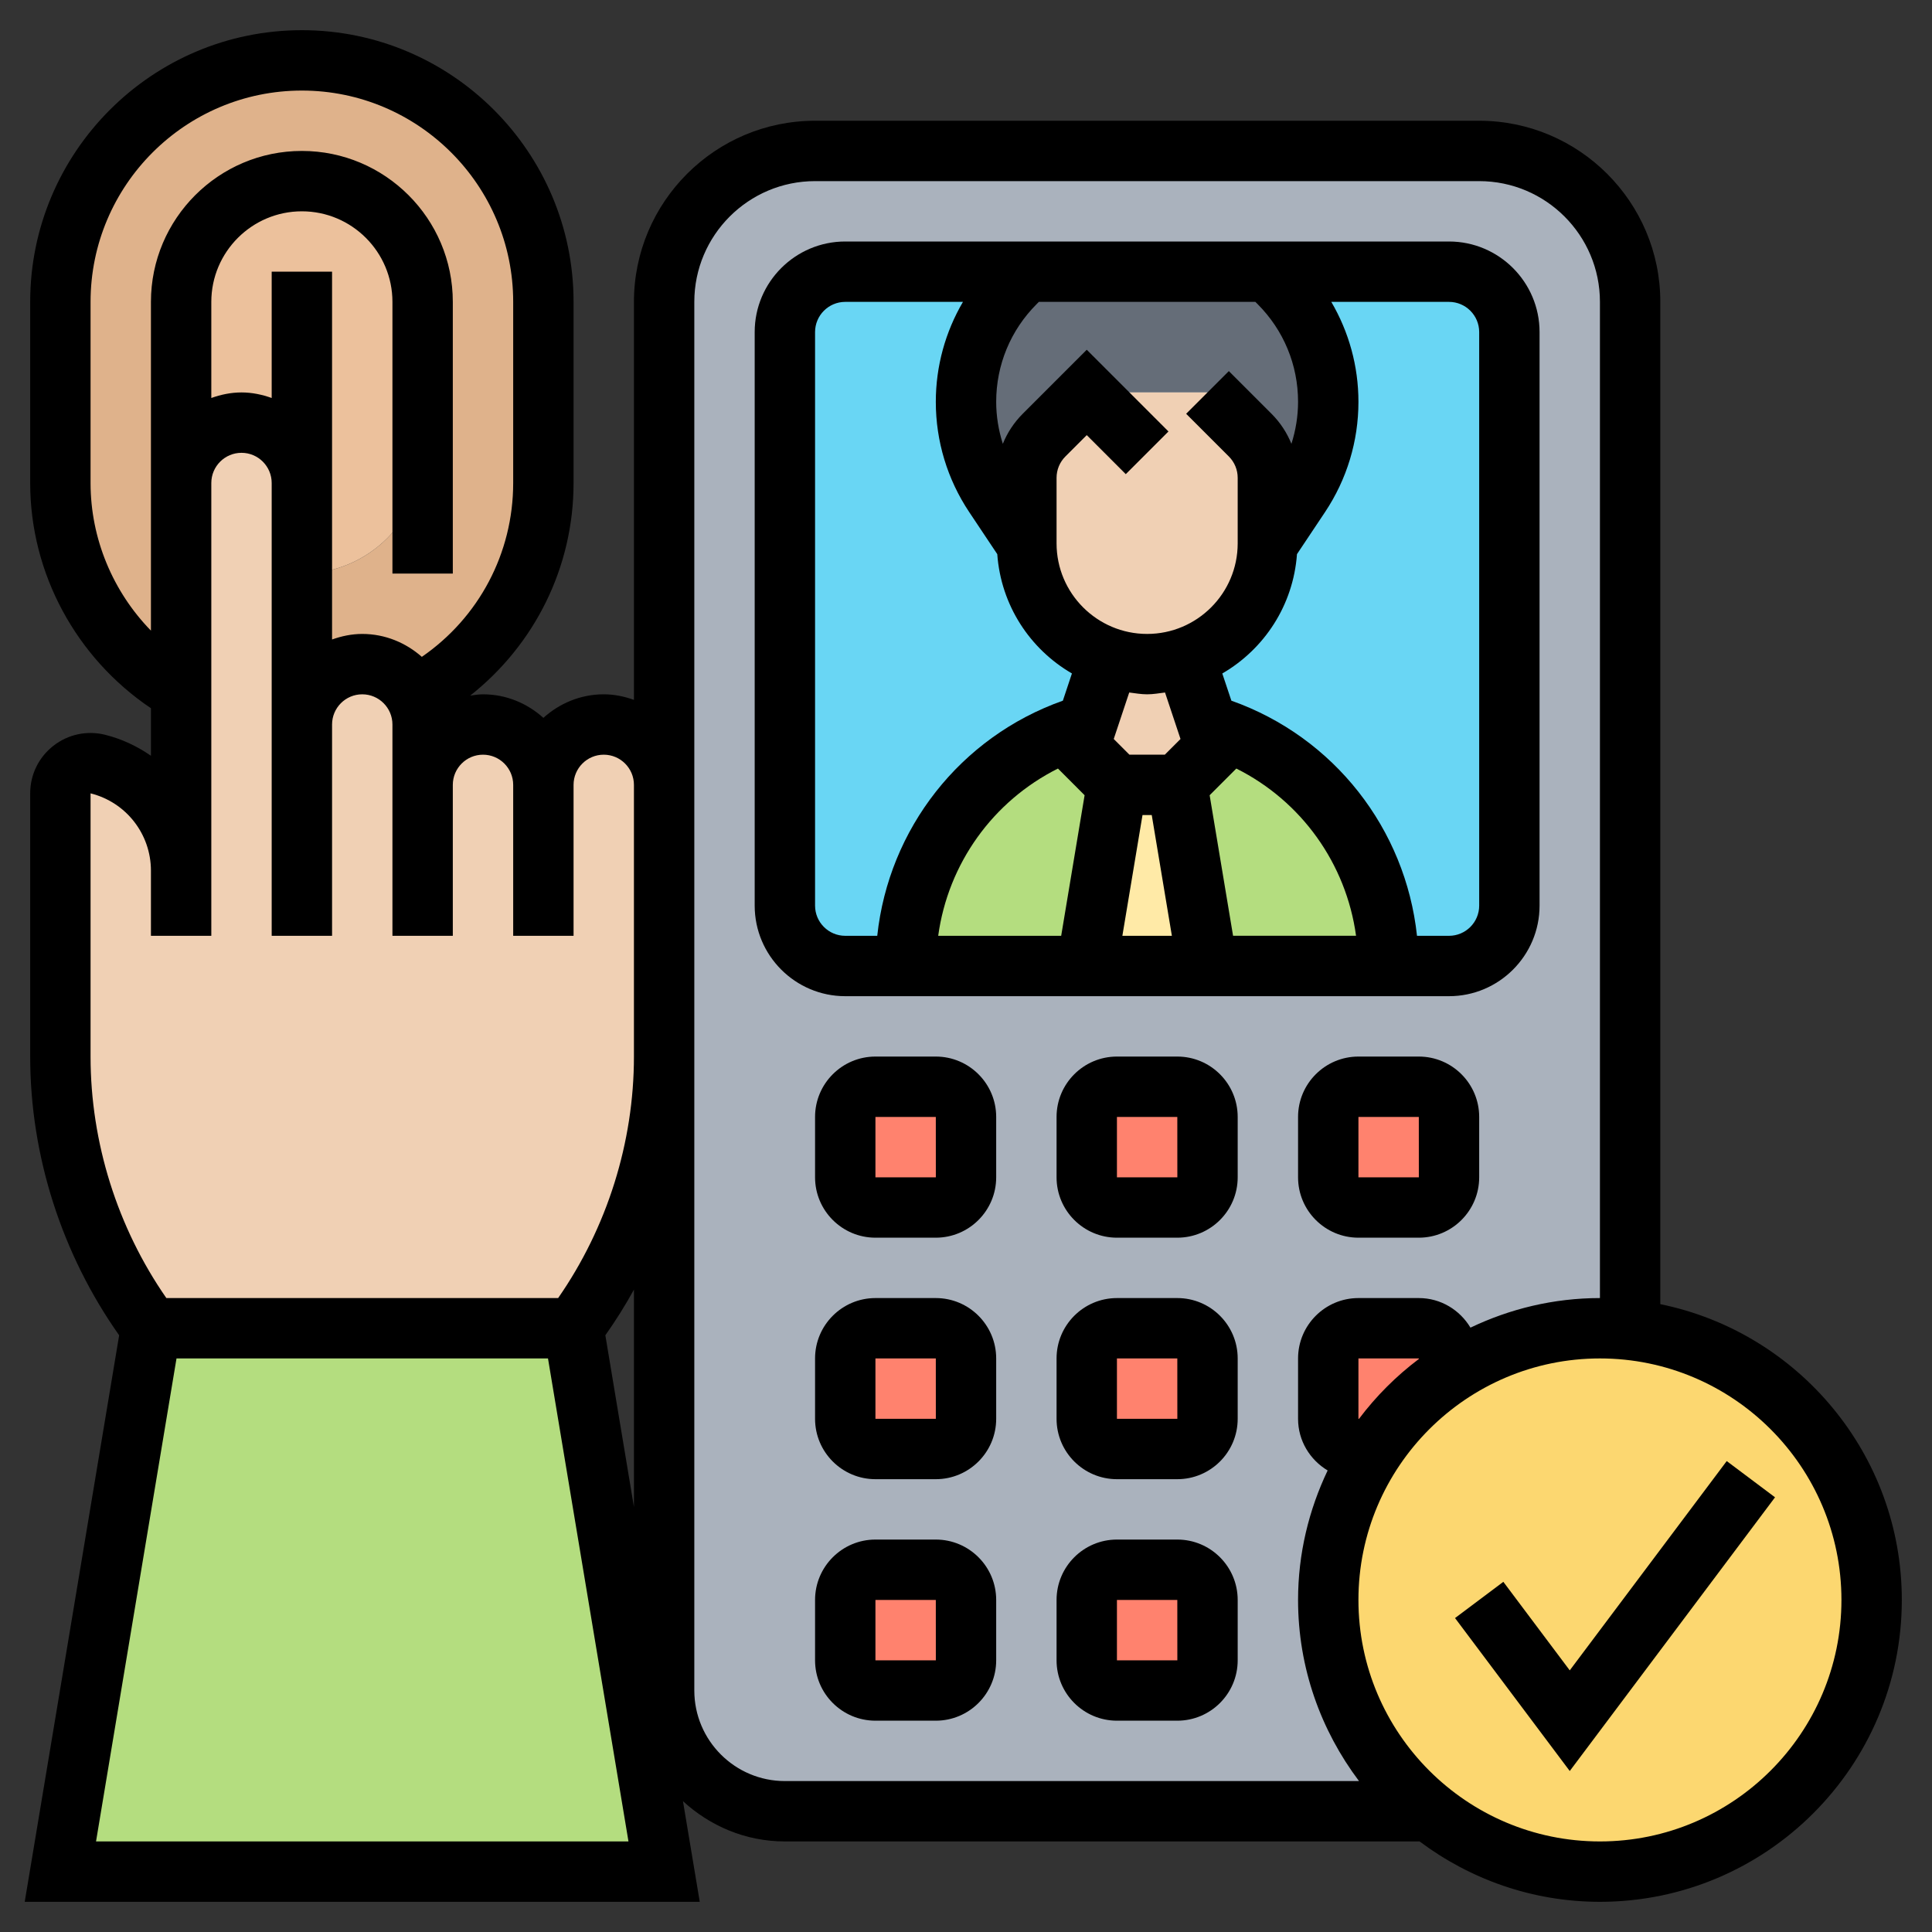
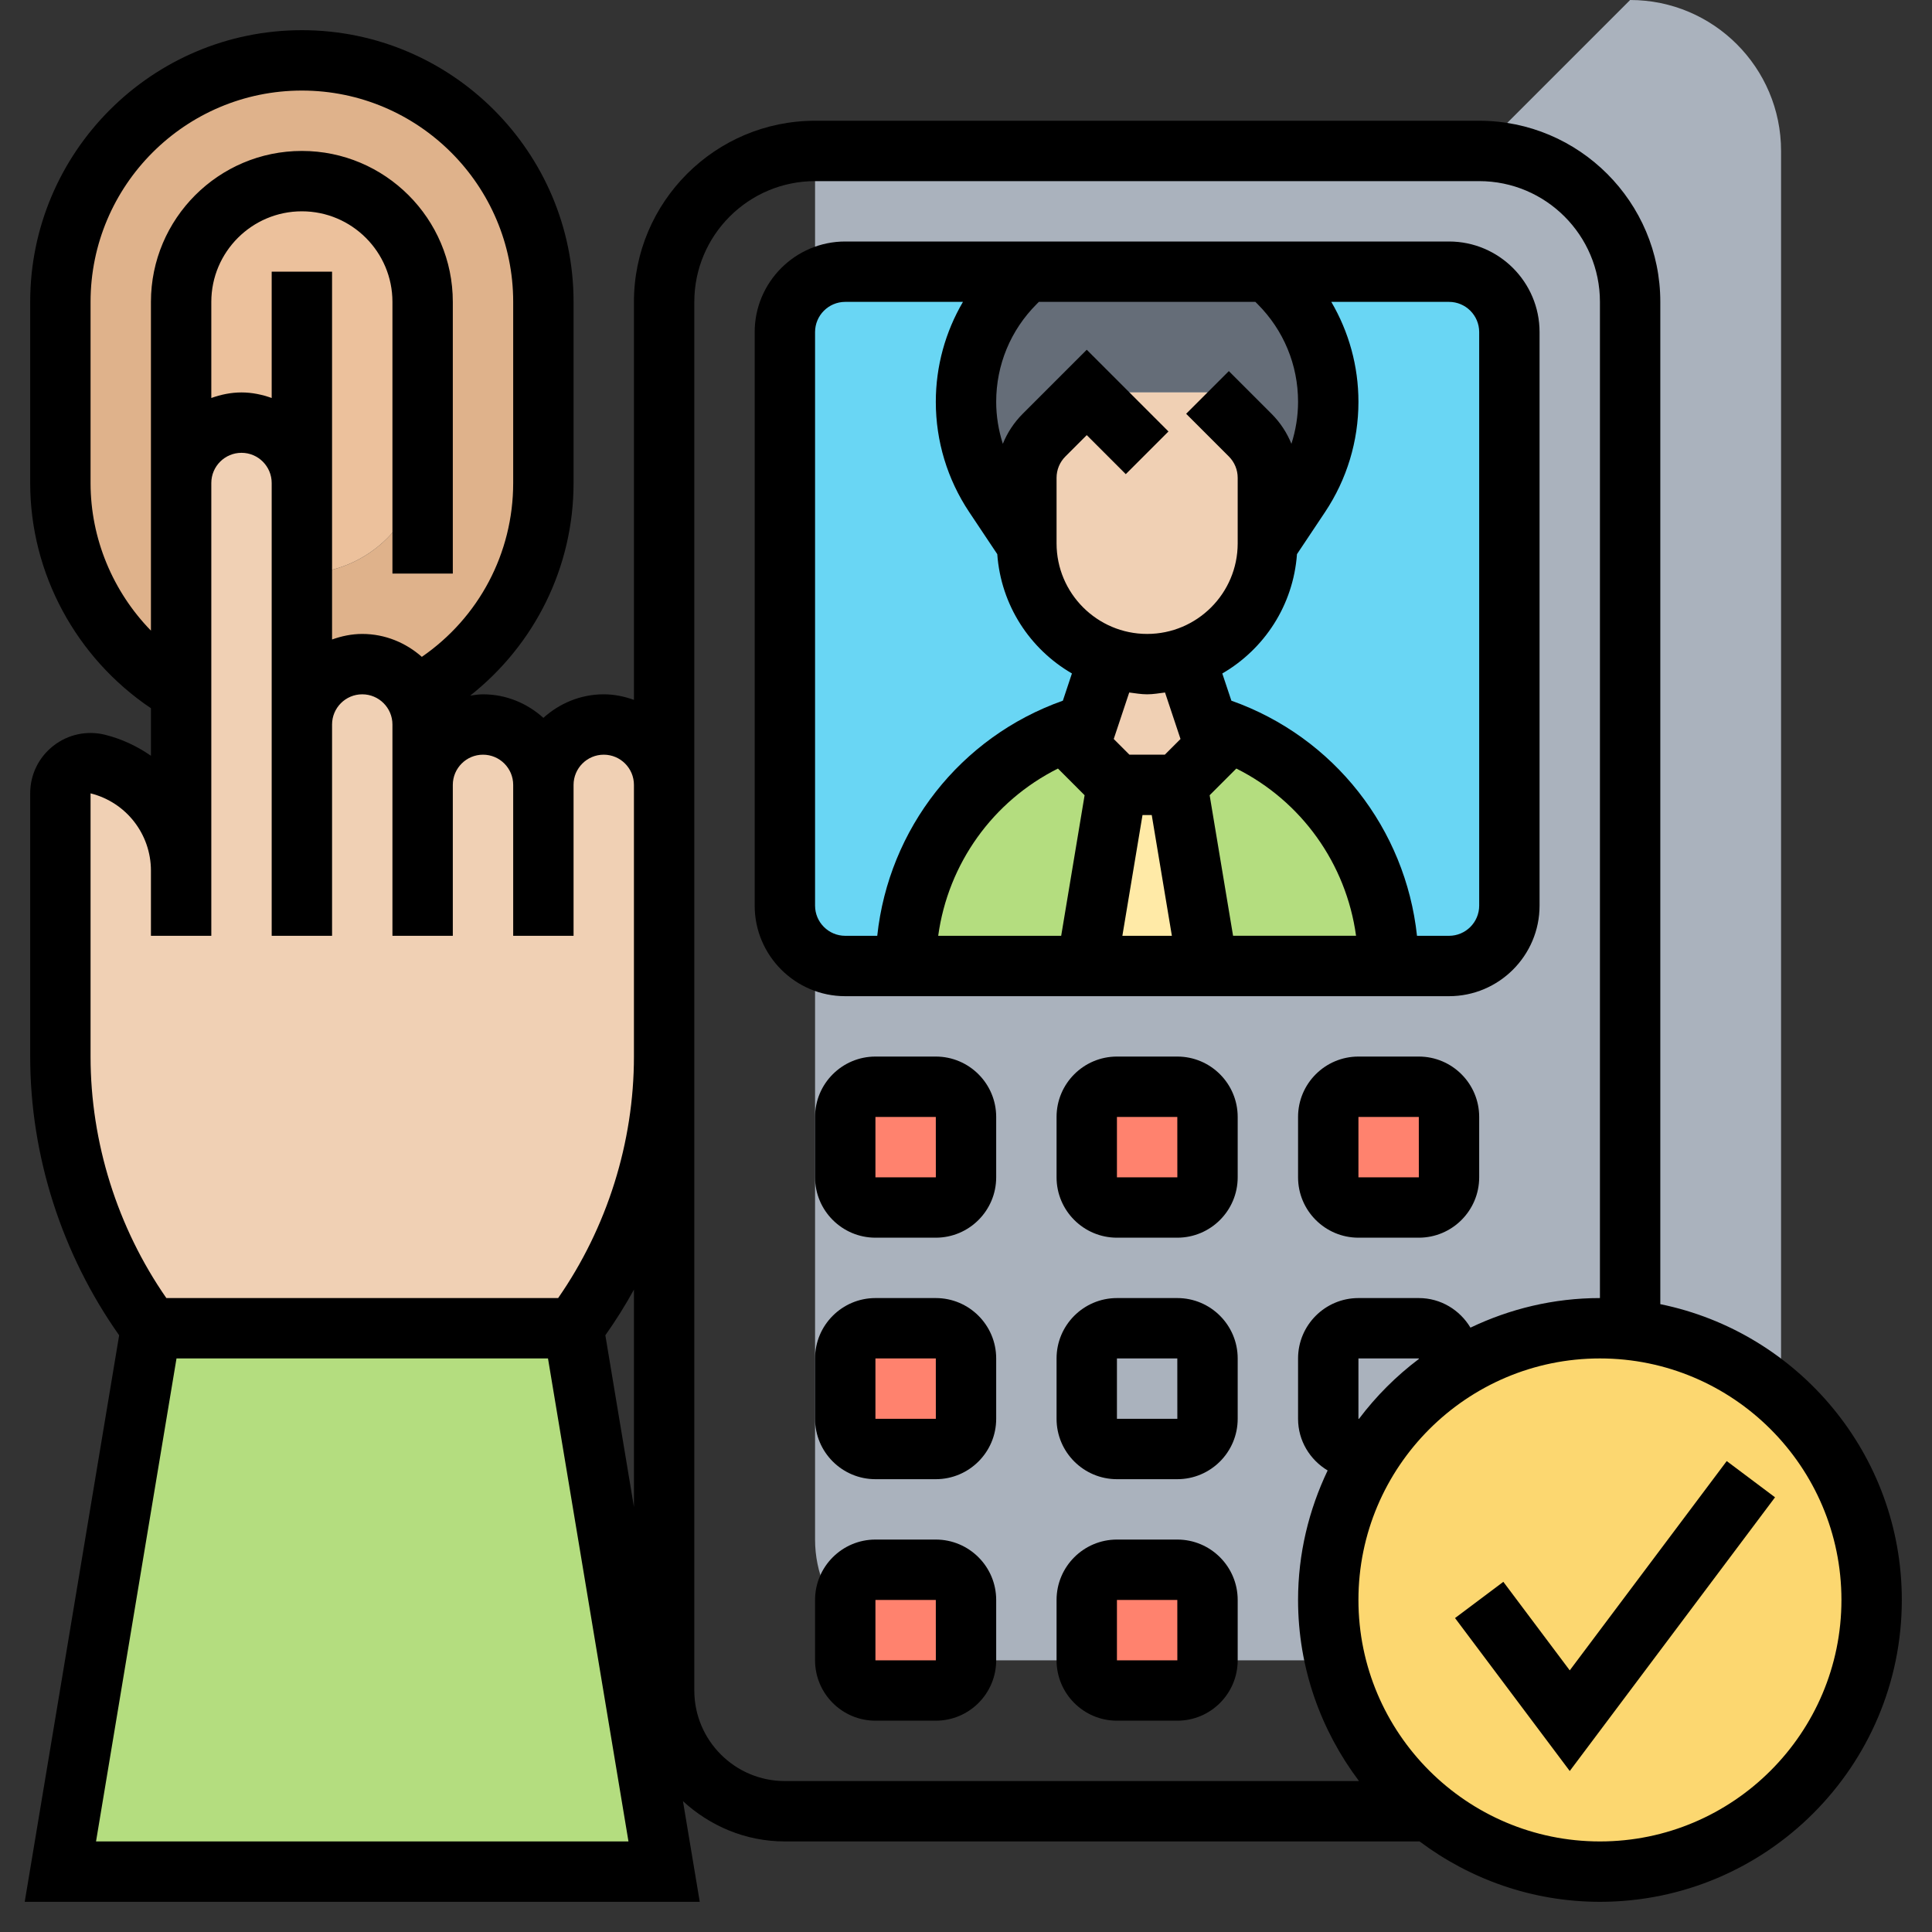
<svg xmlns="http://www.w3.org/2000/svg" id="_x33_0" enable-background="new 0 0 64 64" height="512" viewBox="0 0 64 64" width="512">
  <rect x="0" y="0" width="64" height="64" fill="#333333" stroke="none" />
  <g>
    <g>
      <g>
-         <path d="m49 5h-22c-2.76 0-5 2.24-5 5v16 1 6 2 21c0 2.21 1.79 4 4 4h21.34l6.66-.01v-49.99c0-2.76-2.24-5-5-5z" fill="#aab2bd" />
+         <path d="m49 5h-22v16 1 6 2 21c0 2.21 1.79 4 4 4h21.34l6.66-.01v-49.99c0-2.76-2.24-5-5-5z" fill="#aab2bd" />
      </g>
      <g>
        <path d="m50 11v19c0 1.1-.9 2-2 2h-2c0-3.43-2.1-6.49-5.26-7.74-.14-.06-.28-.11-.43-.16l-.31-.1-.73-2.2v-.01c1.59-.53 2.73-2.03 2.73-3.79l1.06-1.59c.61-.92.94-2 .94-3.1 0-1.48-.59-2.9-1.63-3.94l-.37-.37h6c1.1 0 2 .9 2 2z" fill="#69d6f4" />
      </g>
      <g>
        <path d="m36 24-.31.1c-.15.05-.29.1-.43.16-3.16 1.25-5.26 4.31-5.26 7.74h-2c-1.1 0-2-.9-2-2v-19c0-1.1.9-2 2-2h6l-.37.37c-1.04 1.04-1.63 2.46-1.63 3.94 0 1.1.33 2.18.94 3.1l1.06 1.59c0 1.1.45 2.1 1.17 2.83l1.56.96v.01z" fill="#69d6f4" />
      </g>
      <g>
        <path d="m40.74 24.26c3.16 1.25 5.26 4.31 5.26 7.74h-6l-1-6z" fill="#b4dd7f" />
      </g>
      <g>
        <path d="m30 32c0-3.43 2.1-6.49 5.26-7.74l1.74 1.74-1 6z" fill="#b4dd7f" />
      </g>
      <g>
        <path d="m54 44.06c4.5.49 8 4.31 8 8.94 0 4.97-4.03 9-9 9-2.14 0-4.11-.75-5.65-2.01-2.05-1.64-3.35-4.16-3.35-6.99 0-1.85.56-3.57 1.52-5 .65-.98 1.5-1.83 2.48-2.48 1.43-.96 3.15-1.52 5-1.52.34 0 .67.02 1 .06z" fill="#fcd770" />
      </g>
      <g>
-         <path d="m48 45.52c-.98.65-1.83 1.5-2.48 2.48h-.52c-.55 0-1-.45-1-1v-2c0-.55.45-1 1-1h2c.55 0 1 .45 1 1z" fill="#ff826e" />
-       </g>
+         </g>
      <g>
        <path d="m48 37v2c0 .55-.45 1-1 1h-2c-.55 0-1-.45-1-1v-2c0-.55.45-1 1-1h2c.55 0 1 .45 1 1z" fill="#ff826e" />
      </g>
      <g>
        <path d="m40 37v2c0 .55-.45 1-1 1h-2c-.55 0-1-.45-1-1v-2c0-.55.45-1 1-1h2c.55 0 1 .45 1 1z" fill="#ff826e" />
      </g>
      <g>
-         <path d="m40 45v2c0 .55-.45 1-1 1h-2c-.55 0-1-.45-1-1v-2c0-.55.45-1 1-1h2c.55 0 1 .45 1 1z" fill="#ff826e" />
-       </g>
+         </g>
      <g>
        <path d="m40 53v2c0 .55-.45 1-1 1h-2c-.55 0-1-.45-1-1v-2c0-.55.45-1 1-1h2c.55 0 1 .45 1 1z" fill="#ff826e" />
      </g>
      <g>
        <path d="m32 53v2c0 .55-.45 1-1 1h-2c-.55 0-1-.45-1-1v-2c0-.55.45-1 1-1h2c.55 0 1 .45 1 1z" fill="#ff826e" />
      </g>
      <g>
        <path d="m32 45v2c0 .55-.45 1-1 1h-2c-.55 0-1-.45-1-1v-2c0-.55.45-1 1-1h2c.55 0 1 .45 1 1z" fill="#ff826e" />
      </g>
      <g>
        <path d="m32 37v2c0 .55-.45 1-1 1h-2c-.55 0-1-.45-1-1v-2c0-.55.45-1 1-1h2c.55 0 1 .45 1 1z" fill="#ff826e" />
      </g>
      <g>
        <path d="m39 26 1 6h-4l1-6z" fill="#ffeaa7" />
      </g>
      <g>
        <path d="m34.59 14.41c-.38.38-.59.89-.59 1.42v2.17l-1.06-1.59c-.61-.92-.94-2-.94-3.1 0-1.48.59-2.9 1.63-3.94l.37-.37h8l.37.37c1.04 1.04 1.63 2.46 1.63 3.94 0 1.1-.33 2.18-.94 3.1l-1.06 1.59v-2.17c0-.53-.21-1.04-.59-1.42l-1.41-1.41h-4z" fill="#656d78" />
      </g>
      <g>
        <path d="m40 24 .31.1c.15.05.29.1.43.16l-1.74 1.74h-2l-1.74-1.74c.14-.06.28-.11.43-.16l.31-.1.73-2.2v-.01l1.27.21c.45 0 .87-.07 1.27-.21v.01z" fill="#f0d0b4" />
      </g>
      <g>
        <path d="m42 18c0 1.76-1.14 3.26-2.73 3.79-.4.14-.82.21-1.27.21l-1.27-.21-1.56-.96c-.72-.73-1.17-1.73-1.17-2.83v-2.17c0-.53.21-1.04.59-1.42l1.41-1.41h4l1.41 1.41c.38.38.59.89.59 1.42z" fill="#f0d0b4" />
      </g>
      <g>
        <path d="m18 10v6c0 3.05-1.71 5.71-4.23 7.06-.34-.63-1.01-1.06-1.77-1.06-.55 0-1.05.22-1.41.59-.37.36-.59.86-.59 1.41v-5c2.21 0 4-1.79 4-4v-5c0-1.1-.45-2.1-1.17-2.83-.73-.72-1.73-1.17-2.83-1.17-2.21 0-4 1.79-4 4v6 6.93c-2.39-1.38-4-3.97-4-6.93v-6c0-4.42 3.58-8 8-8 2.21 0 4.21.9 5.66 2.34 1.44 1.45 2.34 3.45 2.34 5.66z" fill="#dfb28b" />
      </g>
      <g>
        <path d="m10 6c1.1 0 2.1.45 2.83 1.17.72.73 1.17 1.73 1.17 2.83v5c0 2.21-1.79 4-4 4v-3c0-1.1-.9-2-2-2-.55 0-1.05.22-1.41.59-.37.36-.59.86-.59 1.41v-6c0-2.21 1.79-4 4-4z" fill="#ecc19c" />
      </g>
      <g>
        <path d="m19 44 3 18h-20l3-18z" fill="#b4dd7f" />
      </g>
      <g>
        <path d="m13.77 23.06c.15.28.23.6.23.94v2c0-.55.22-1.05.59-1.41.36-.37.86-.59 1.41-.59 1.1 0 2 .9 2 2 0-1.1.9-2 2-2 .55 0 1.05.22 1.41.59.37.36.59.86.59 1.41v1 6 2c0 3.25-1.05 6.4-3 9h-14c-.98-1.3-1.72-2.74-2.23-4.26s-.77-3.12-.77-4.74v-2.71-6.01c0-.65.61-1.13 1.24-.97.81.21 1.5.67 1.99 1.29s.77 1.4.77 2.24v-5.91-6.93c0-.55.22-1.05.59-1.41.36-.37.86-.59 1.41-.59 1.1 0 2 .9 2 2v3 5c0-.55.22-1.05.59-1.41.36-.37.86-.59 1.41-.59.76 0 1.43.43 1.77 1.06z" fill="#f0d0b4" />
      </g>
    </g>
    <g>
      <path d="m55 43.202v-33.202c0-3.309-2.691-6-6-6h-22c-3.309 0-6 2.691-6 6v13.184c-.314-.112-.648-.184-1-.184-.771 0-1.468.301-2 .78-.532-.48-1.229-.78-2-.78-.145 0-.285.023-.424.043 2.136-1.688 3.424-4.25 3.424-7.043v-6c0-4.962-4.037-9-9-9s-9 4.038-9 9v6c0 3.001 1.526 5.797 4 7.461v1.574c-.451-.312-.958-.555-1.516-.694-.6-.149-1.226-.018-1.715.364s-.769.956-.769 1.576v8.719c0 3.29 1.05 6.546 2.947 9.233l-3.128 18.767h22.361l-.556-3.335c.892.821 2.071 1.335 3.376 1.335h21.026c1.669 1.25 3.733 2 5.974 2 5.514 0 10-4.486 10-10 0-4.829-3.441-8.869-8-9.798zm-52-27.202v-6c0-3.86 3.141-7 7-7s7 3.14 7 7v6c0 2.329-1.142 4.461-3.026 5.759-.529-.466-1.215-.759-1.974-.759-.352 0-.686.072-1 .184v-5.184-7h-2v4.184c-.314-.112-.648-.184-1-.184s-.686.072-1 .184v-3.184c0-1.654 1.346-3 3-3s3 1.346 3 3v9h2v-9c0-2.757-2.243-5-5-5s-5 2.243-5 5v6 4.891c-1.26-1.293-2-3.045-2-4.891zm0 10.281c1.178.294 2 1.348 2 2.562v1.157 1h2v-1-1.158-12.842c0-.551.448-1 1-1s1 .449 1 1v8 1 6h2v-6-1c0-.551.448-1 1-1s1 .449 1 1v7h2v-5c0-.551.448-1 1-1s1 .449 1 1v2 3h2v-3-2c0-.551.448-1 1-1s1 .449 1 1v1 6 2c0 2.845-.889 5.666-2.511 8h-12.978c-1.622-2.334-2.511-5.155-2.511-8zm.181 34.719 2.666-16h12.306l2.666 16zm16.872-16.767c.344-.487.661-.991.947-1.513v7.198zm2.947 11.767v-21-2-6-1-16c0-2.206 1.794-4 4-4h22c2.206 0 4 1.794 4 4v33c-1.536 0-2.987.358-4.289.98-.35-.584-.982-.98-1.711-.98h-2c-1.103 0-2 .897-2 2v2c0 .729.396 1.361.98 1.711-.621 1.302-.98 2.753-.98 4.289 0 2.253.758 4.326 2.019 6h-19.019c-1.654 0-3-1.346-3-3zm22.019-9h-.019v-2h2v.019c-.75.565-1.416 1.231-1.981 1.981zm7.981 14c-4.411 0-8-3.589-8-8s3.589-8 8-8 8 3.589 8 8-3.589 8-8 8z" />
      <path d="m57.2 48.4-5.2 6.933-2.2-2.933-1.6 1.2 3.8 5.067 6.8-9.067z" />
      <path d="m48 33c1.654 0 3-1.346 3-3v-19c0-1.654-1.346-3-3-3h-20c-1.654 0-3 1.346-3 3v19c0 1.654 1.346 3 3 3zm-12-21.414-2.121 2.121c-.289.289-.51.627-.659.995-.142-.447-.22-.914-.22-1.391 0-1.223.477-2.373 1.341-3.238l.073-.073h7.172l.073.073c.864.865 1.341 2.015 1.341 3.238 0 .477-.078.944-.22 1.391-.149-.368-.37-.706-.659-.995l-1.414-1.414-1.414 1.414 1.414 1.414c.189.189.293.441.293.708v2.171c0 1.654-1.346 3-3 3s-3-1.346-3-3v-2.171c0-.267.104-.519.293-.708l.707-.707 1.293 1.293 1.414-1.414zm1.847 15.414h.306l.667 4h-1.64zm2.224-.657.884-.884c2.157 1.079 3.638 3.15 3.966 5.54h-4.074zm-2.071-3.343c.203 0 .396-.036.593-.06l.513 1.54-.52.52h-1.172l-.52-.52.513-1.54c.197.024.39.06.593.06zm-2.954 2.459.883.884-.776 4.657h-4.074c.328-2.391 1.81-4.461 3.967-5.541zm13.954-14.459v19c0 .551-.448 1-1 1h-1.06c-.38-3.541-2.745-6.583-6.149-7.789l-.301-.901c1.393-.809 2.351-2.26 2.474-3.953l.932-1.397c.722-1.085 1.104-2.346 1.104-3.649 0-1.184-.317-2.316-.899-3.311h3.899c.552 0 1 .449 1 1zm-22 19v-19c0-.551.448-1 1-1h3.899c-.582.995-.899 2.128-.899 3.311 0 1.303.382 2.564 1.104 3.649l.932 1.397c.122 1.693 1.08 3.144 2.473 3.952l-.3.902c-3.405 1.206-5.77 4.247-6.149 7.789h-1.06c-.552 0-1-.449-1-1z" />
      <path d="m31 35h-2c-1.103 0-2 .897-2 2v2c0 1.103.897 2 2 2h2c1.103 0 2-.897 2-2v-2c0-1.103-.897-2-2-2zm-2 4v-2h2l.001 2z" />
      <path d="m39 35h-2c-1.103 0-2 .897-2 2v2c0 1.103.897 2 2 2h2c1.103 0 2-.897 2-2v-2c0-1.103-.897-2-2-2zm-2 4v-2h2l.001 2z" />
      <path d="m47 35h-2c-1.103 0-2 .897-2 2v2c0 1.103.897 2 2 2h2c1.103 0 2-.897 2-2v-2c0-1.103-.897-2-2-2zm-2 4v-2h2l.001 2z" />
      <path d="m31 43h-2c-1.103 0-2 .897-2 2v2c0 1.103.897 2 2 2h2c1.103 0 2-.897 2-2v-2c0-1.103-.897-2-2-2zm-2 4v-2h2l.001 2z" />
      <path d="m39 43h-2c-1.103 0-2 .897-2 2v2c0 1.103.897 2 2 2h2c1.103 0 2-.897 2-2v-2c0-1.103-.897-2-2-2zm-2 4v-2h2l.001 2z" />
      <path d="m31 51h-2c-1.103 0-2 .897-2 2v2c0 1.103.897 2 2 2h2c1.103 0 2-.897 2-2v-2c0-1.103-.897-2-2-2zm-2 4v-2h2l.001 2z" />
      <path d="m39 51h-2c-1.103 0-2 .897-2 2v2c0 1.103.897 2 2 2h2c1.103 0 2-.897 2-2v-2c0-1.103-.897-2-2-2zm-2 4v-2h2l.001 2z" />
    </g>
  </g>
</svg>